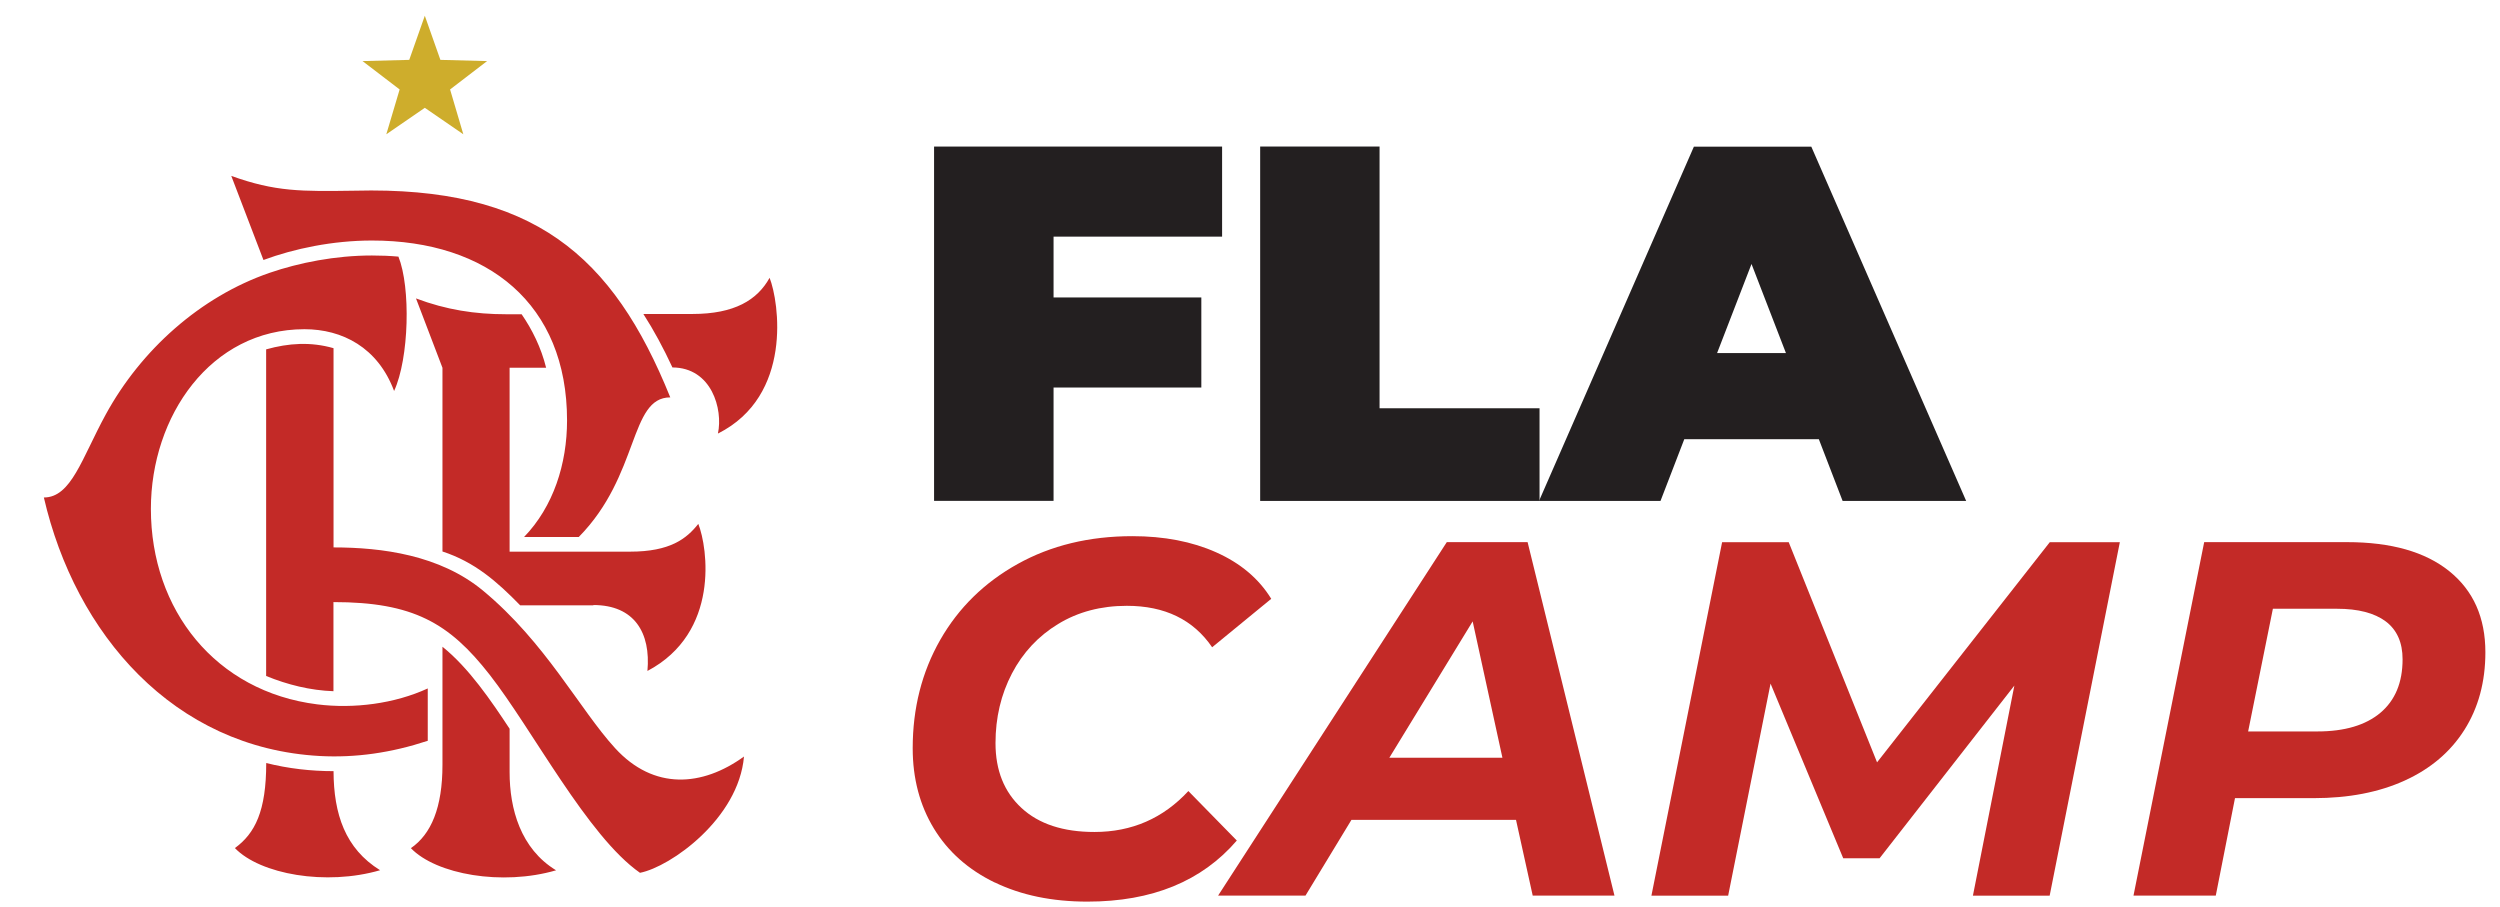
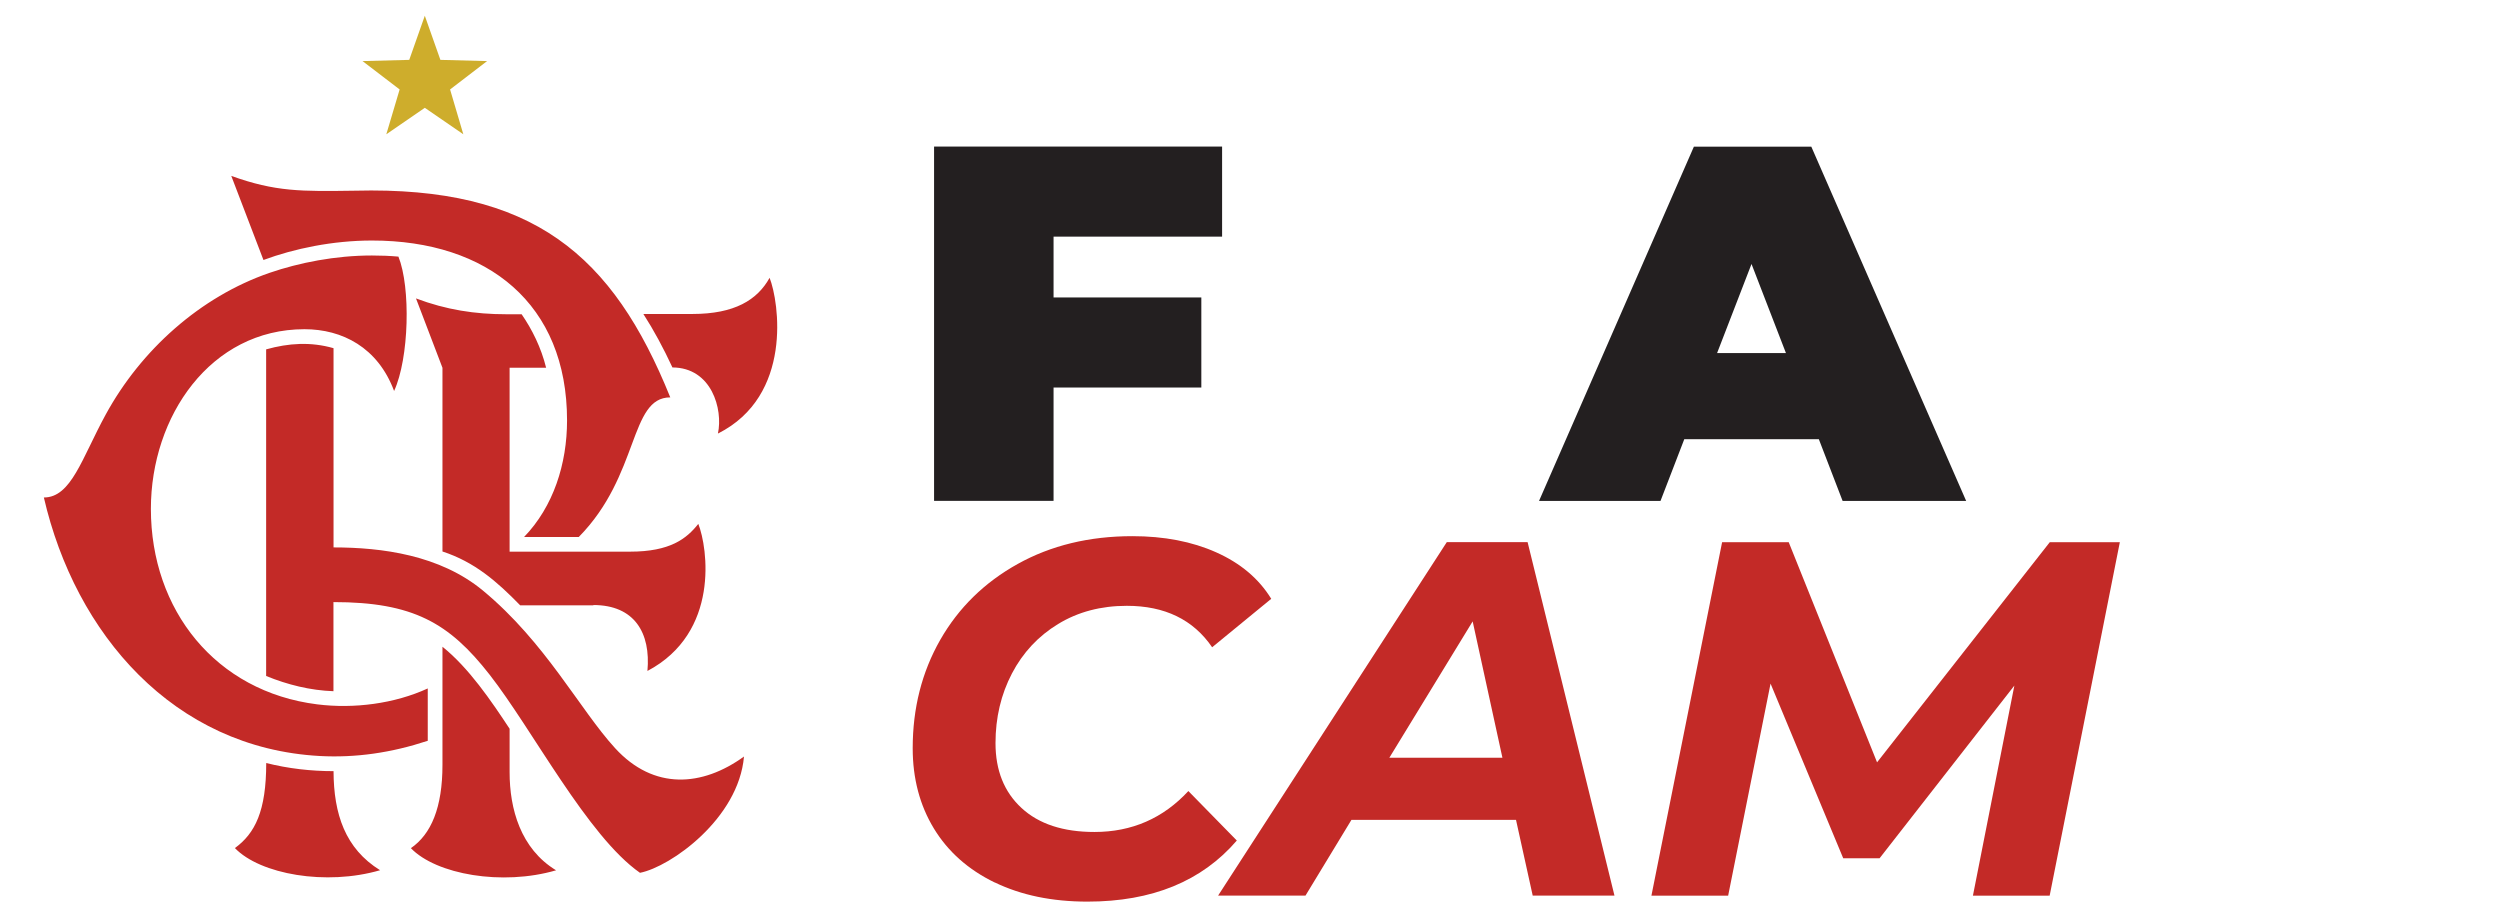
<svg xmlns="http://www.w3.org/2000/svg" viewBox="0 0 288.95 104.81" data-name="Layer 1" id="Layer_1">
  <defs>
    <style>
      .cls-1, .cls-2 {
        fill: #c32a27;
      }

      .cls-3 {
        fill: #231f20;
      }

      .cls-2 {
        fill-rule: evenodd;
      }

      .cls-4 {
        fill: #cead2c;
      }
    </style>
  </defs>
  <path d="M121.77,27.36v7.02h17.08v10.41h-17.08v13.1h-13.81V16.94h33.29v10.41h-19.48Z" class="cls-3" />
-   <path d="M145.64,16.94h13.81v30.25h18.49v10.71h-32.29V16.94Z" class="cls-3" />
  <path d="M210.23,50.76h-15.56l-2.75,7.14h-14.04l17.9-40.95h13.57l17.9,40.95h-14.28l-2.75-7.14ZM206.42,40.81l-3.98-10.3-3.98,10.3h7.96Z" class="cls-3" />
  <polygon points="49.1 1.82 47.3 6.92 41.9 7.06 46.19 10.34 44.65 15.52 49.1 12.46 53.55 15.52 52.02 10.34 56.3 7.06 50.9 6.92 49.1 1.82 49.1 1.82" class="cls-4" />
  <path d="M30.77,88.19c0,5.56-1.29,8.13-3.62,9.83,2.92,3.04,10.55,4.38,16.78,2.56-4.03-2.5-5.36-6.48-5.38-11.45-2.61,0-5.25-.3-7.78-.94M58.9,89.25v-5.02c-2.15-3.26-4.71-7.03-7.76-9.48v13.65c0,4.94-1.3,8.01-3.65,9.63,2.92,3.04,10.55,4.38,16.78,2.56-4.11-2.5-5.37-7.12-5.37-11.33M82.98,50.11c8.69-4.36,7.06-15.24,5.97-18-1.42,2.56-4.05,4.18-8.92,4.18h-5.67c1.21,1.88,2.32,3.94,3.36,6.18,4.54.02,5.86,4.83,5.26,7.63M68.58,69.93c4.76,0,6.65,3.23,6.25,7.62,8.39-4.43,6.97-14.25,5.88-17-1.36,1.72-3.26,3.21-7.88,3.21h-13.93v-21.26h4.22c-.58-2.33-1.6-4.39-2.83-6.18h-1.82c-3.54,0-6.9-.51-10.39-1.83l3.06,8.02v21.23c3.71,1.22,6.25,3.42,8.98,6.22h8.46ZM60.55,62.07h6.34c7.06-7.16,5.82-16.14,10.58-16.14-6.64-16.46-15.88-24.42-36.46-23.89-6.21.09-9.17.13-14.28-1.71l3.72,9.72c3.53-1.31,8-2.25,12.54-2.25,13.41,0,22.55,7.34,22.55,20.79,0,5.02-1.57,9.96-4.98,13.49M17.44,58.82c0,11.68,7.48,21.12,19.23,22.59,4.22.53,8.92-.07,12.77-1.84v6.05c-4.21,1.39-8.32,1.98-12.47,1.76-16.9-.92-28.26-14.1-31.9-29.88,3.17,0,4.38-4.52,7.15-9.59,4.06-7.44,10.91-13.61,18.95-16.38,3.41-1.17,7.59-2,11.82-2,1.05,0,2.07.04,3.06.13,1.43,3.56,1.24,11.74-.5,15.53-1.88-5.04-6-7.14-10.36-7.14-10.85,0-17.75,10.06-17.75,20.76M38.55,40.26v23.01c5.57,0,12.29.87,17.27,4.99,7.25,6,11.2,13.77,15.28,18.22,4.47,4.88,10.07,4.45,14.89.96-.62,7.17-8.47,12.74-12.02,13.44-6.07-4.24-12.44-16.59-17.38-22.9-4.68-5.99-8.85-8.39-18.05-8.39v10.3c-2.66-.09-5.32-.75-7.78-1.76v-37.75c2.62-.73,5.15-.89,7.78-.14" class="cls-2" />
  <path d="M114.97,102c-3.05-1.48-5.4-3.56-7.03-6.24-1.63-2.68-2.45-5.78-2.45-9.28,0-4.63,1.06-8.8,3.18-12.52,2.12-3.71,5.11-6.64,8.96-8.78,3.85-2.14,8.27-3.21,13.25-3.21,3.66,0,6.89.62,9.69,1.87,2.8,1.25,4.92,3.03,6.36,5.37l-6.83,5.6c-2.18-3.19-5.47-4.79-9.86-4.79-3,0-5.64.7-7.94,2.1-2.3,1.4-4.08,3.31-5.34,5.72-1.26,2.41-1.9,5.1-1.9,8.05,0,3.15,1,5.65,3.01,7.5,2,1.85,4.81,2.77,8.43,2.77,4.32,0,7.94-1.58,10.85-4.73l5.6,5.72c-4.05,4.71-9.8,7.06-17.27,7.06-4.08,0-7.65-.74-10.71-2.22Z" class="cls-1" />
  <path d="M175.22,94.76h-19.02l-5.31,8.75h-10.1l26.43-40.85h9.34l10.04,40.85h-9.45l-1.93-8.75ZM173.65,87.58l-3.44-15.76-9.63,15.76h13.07Z" class="cls-1" />
  <path d="M245.01,62.67l-8.11,40.85h-8.87l4.79-24.28-15.58,19.96h-4.2l-8.4-20.19-4.9,24.51h-8.87l8.17-40.85h7.7l10.21,25.44,19.96-25.44h8.11Z" class="cls-1" />
-   <path d="M283.09,66.02c2.78,2.24,4.17,5.36,4.17,9.37,0,3.42-.81,6.41-2.42,8.96-1.61,2.55-3.91,4.5-6.89,5.86-2.98,1.36-6.49,2.04-10.53,2.04h-9.1l-2.22,11.26h-9.51l8.17-40.85h16.51c5.1,0,9.04,1.12,11.82,3.36ZM275.12,82.39c1.71-1.44,2.57-3.5,2.57-6.19,0-1.94-.65-3.4-1.95-4.38-1.3-.97-3.18-1.46-5.63-1.46h-7.41l-2.86,14.18h8c3.15,0,5.58-.72,7.29-2.16Z" class="cls-1" />
</svg>